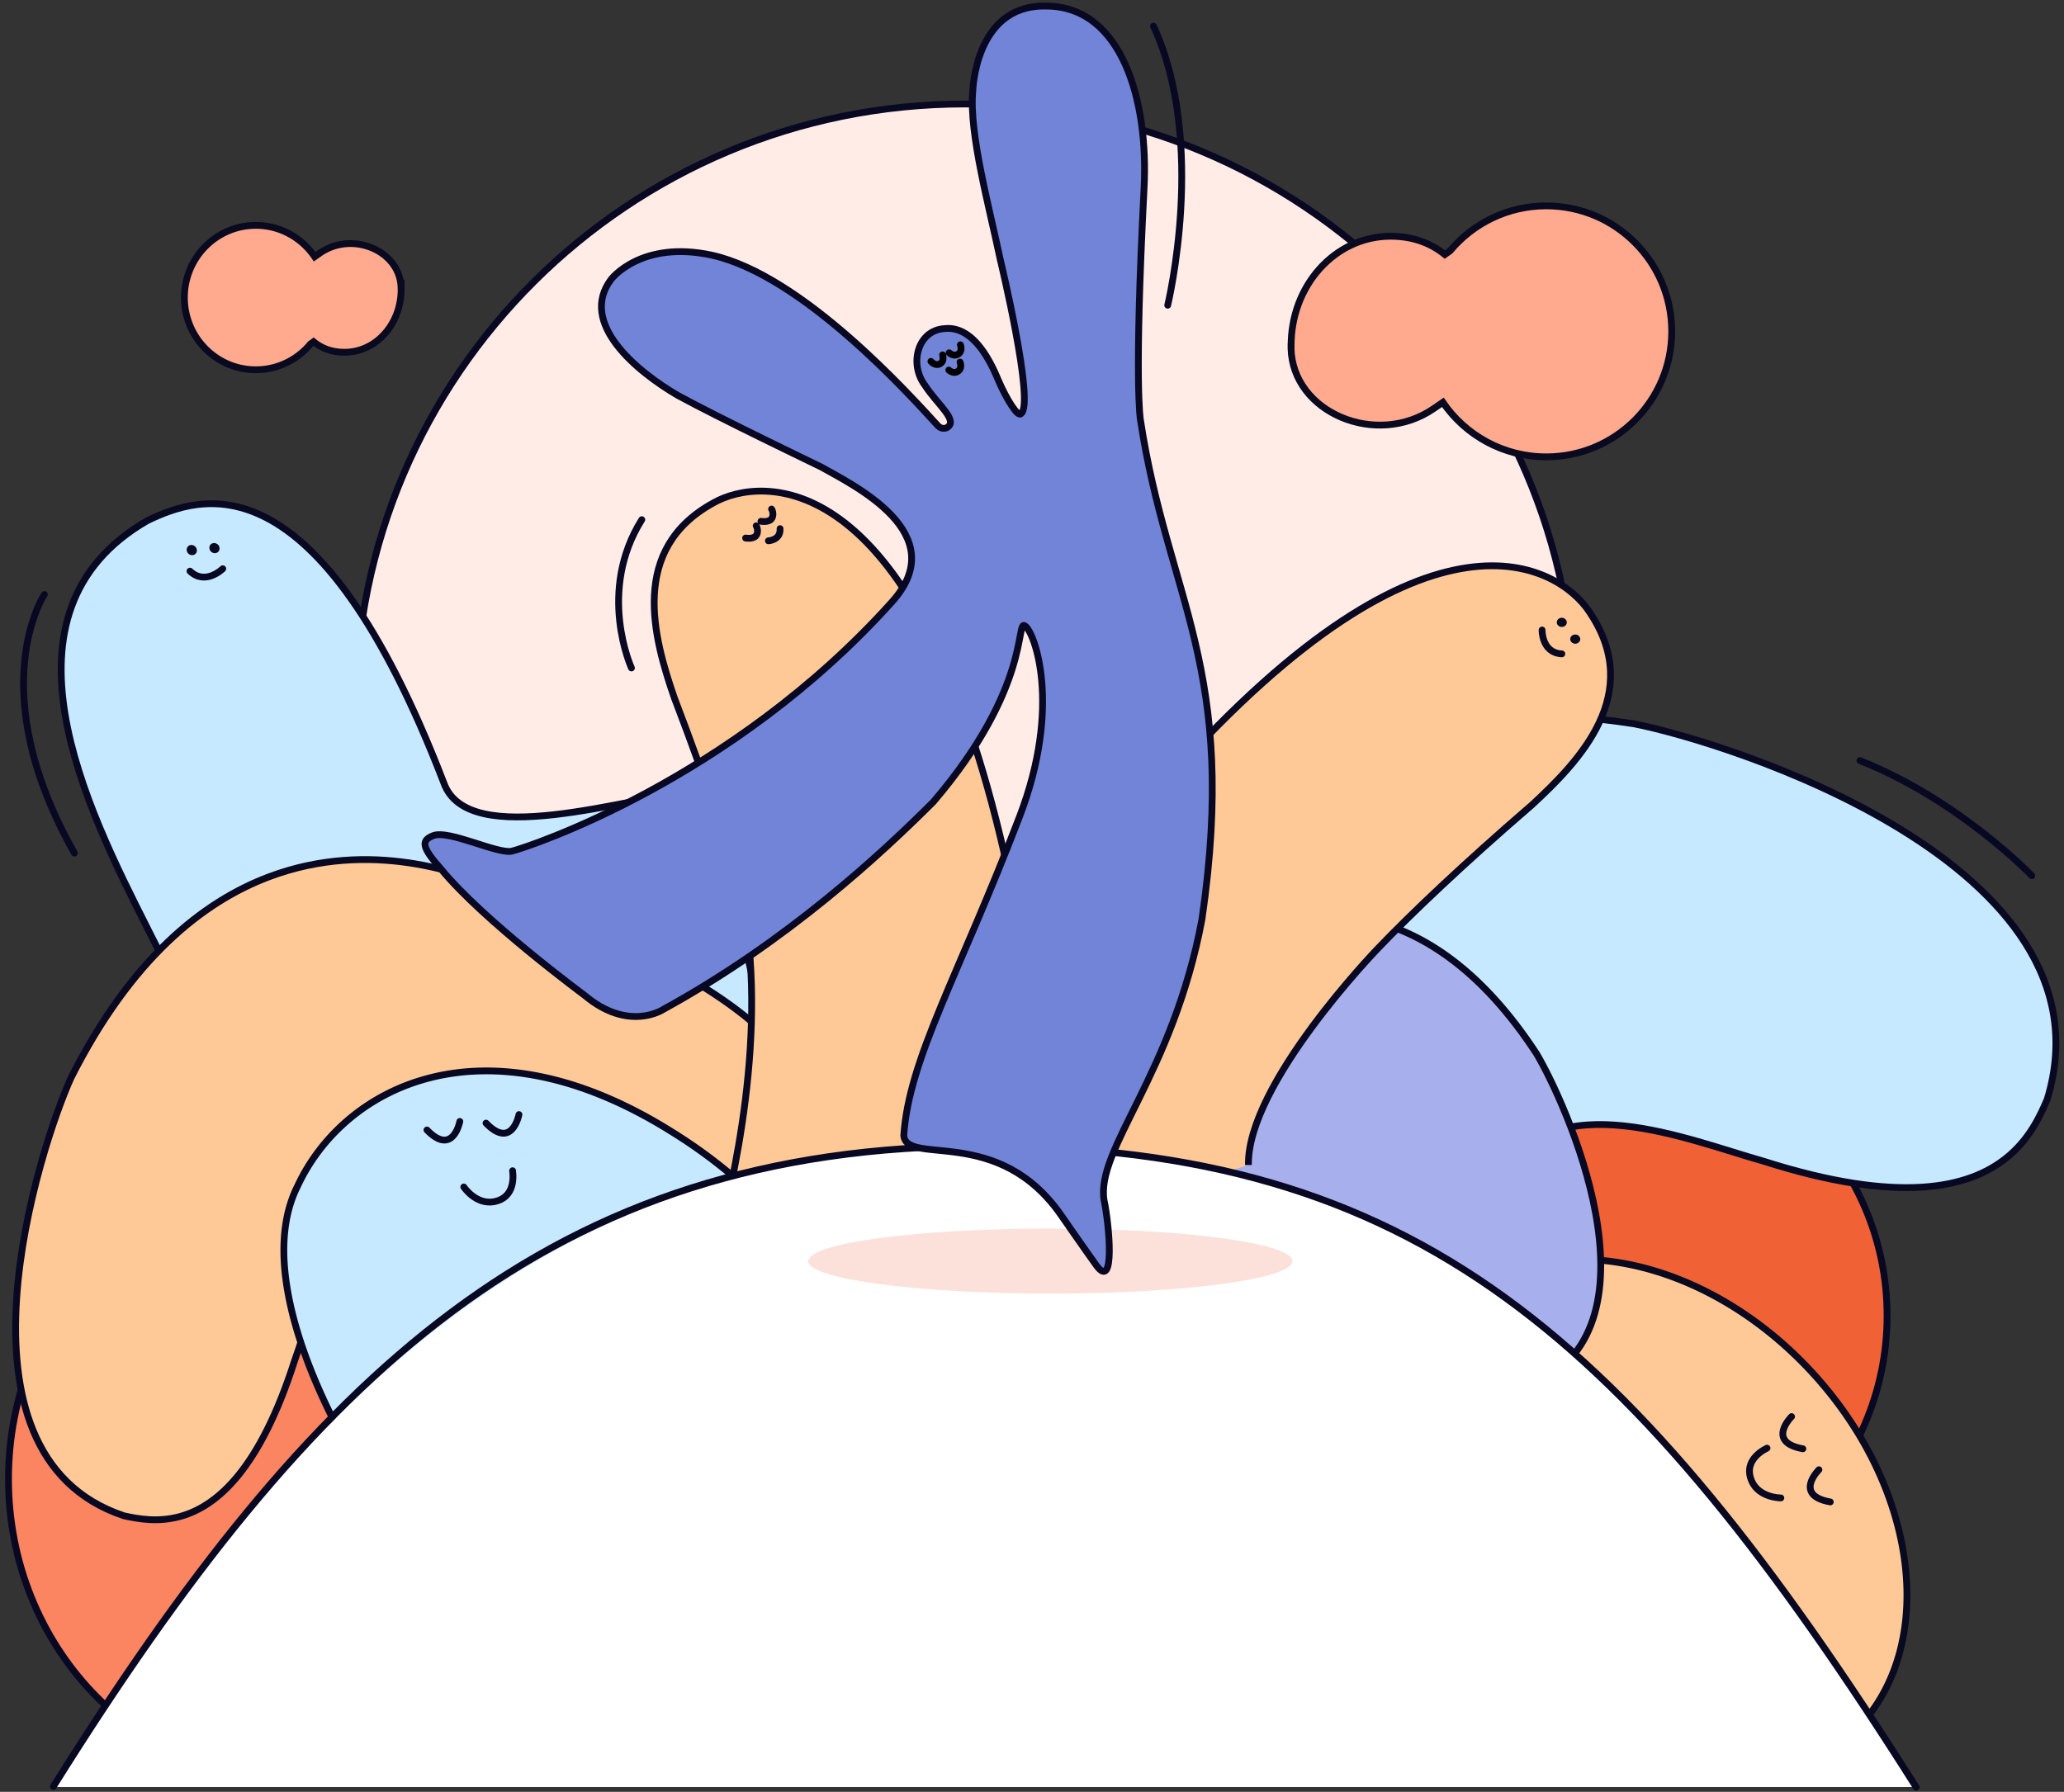
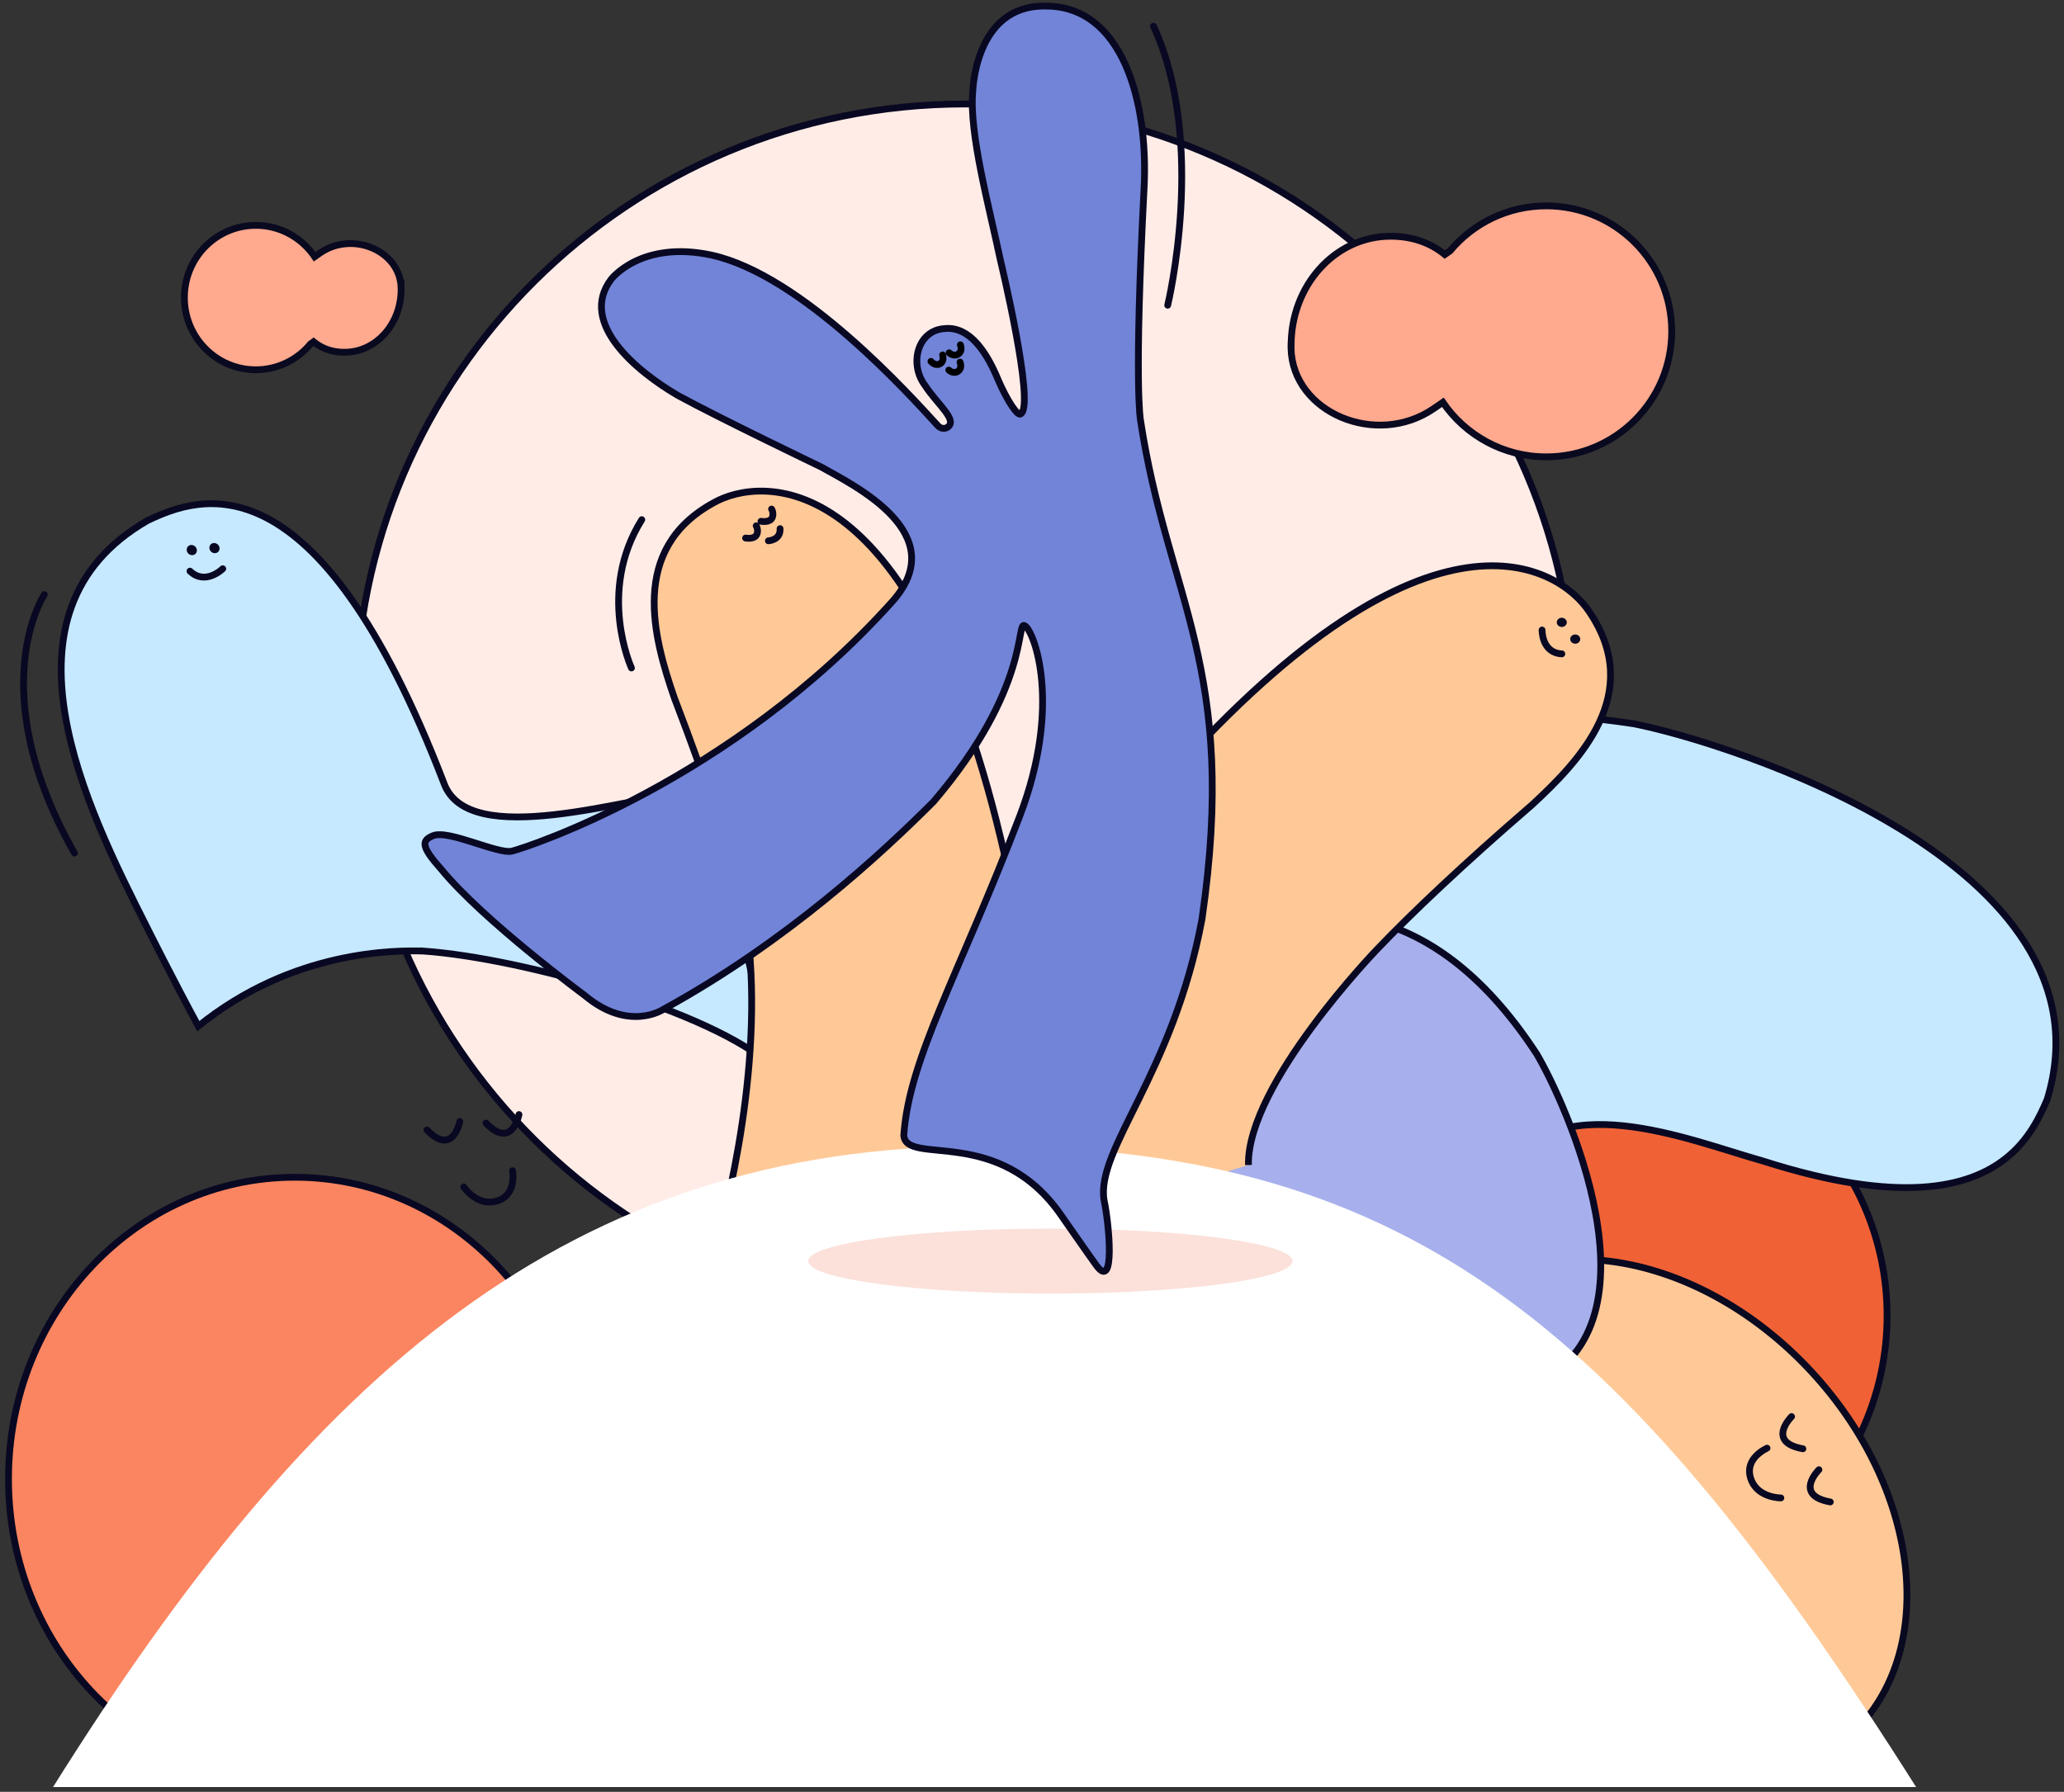
<svg xmlns="http://www.w3.org/2000/svg" width="243" height="211" fill="none">
  <rect width="100%" height="100%" fill="#333333" stroke="none" />
  <path d="M113.624 155.081c39.64 0 71.771-31.973 71.771-71.416s-32.131-71.42-71.771-71.42-71.77 31.977-71.77 71.42 32.135 71.416 71.77 71.416z" fill="#FFECE7" stroke="#090822" stroke-width=".8" stroke-miterlimit="10" />
  <path d="M47.218 33.881c-.108-4.354-5.715-6.74-9.551-4.083l-.622.434c-1.513-2.229-4.053-3.693-6.928-3.693-4.64 0-8.407 3.806-8.407 8.5 0 4.695 3.762 8.502 8.407 8.502a8.337 8.337 0 006.445-3.047c.123-.08.242-.163.36-.252.996.814 2.214 1.248 3.679 1.238 3.703-.02 6.666-3.373 6.622-7.48v-.124l-.005.005z" fill="#FFA98E" stroke="#090920" stroke-width=".8" stroke-miterlimit="10" />
  <path d="M49.857 111.994c11.814.848 33.935 7.125 40.996 13.54-1.474-6.607-4.492-21.726-8.057-32.609-8.945.997-27.658 7.259-30.538-.714-15-39-28.777-33.847-34.921-30.898-18.723 10.804-7.1 33.896 0 47.959 0 0 3.106 6.213 6.01 11.568 11.17-9.039 23.378-8.94 26.505-8.846h.005z" fill="#C6E9FF" stroke="#090822" stroke-width=".8" stroke-miterlimit="10" />
  <path d="M25.6 64.08c.272.212.331.591.139.848-.193.251-.567.286-.839.079-.27-.212-.33-.592-.138-.849.198-.251.567-.285.839-.073v-.005zm-2.672.231c.271.212.33.592.138.849-.192.256-.572.286-.838.079-.266-.208-.33-.592-.138-.849.192-.256.572-.286.838-.074v-.005z" fill="#090822" />
  <path d="M26.227 66.974s-2.041 2.022-3.861.281" stroke="#090822" stroke-width=".8" stroke-linecap="round" stroke-linejoin="round" />
  <path d="M188.768 187.728c18.447 0 33.402-14.684 33.402-32.796 0-18.111-14.955-32.796-33.402-32.796-18.447 0-33.408 14.685-33.408 32.796 0 18.112 14.956 32.796 33.408 32.796z" fill="#F06235" stroke="#090822" stroke-width=".8" stroke-miterlimit="10" />
  <path d="M131.099 163.015c-4.556-9.798-1.104-31.15 1.963-44.246.952-3.427 4.295-17.806 17.83-26.914 8.802-5.922 21.909-9.61 41.47-6.622 10.745 2.096 57.076 16.474 48.669 44.201-.853 2.017-2.135 4.793-4.877 6.968-4.383 3.491-12.49 5.454-28.55.33-8.792-2.465-24.7-9.221-31.031 1.81-2.968 4.704-1.292 18.762 15.774 33.925 0 0-53.023 27.89-61.253-9.462h.005v.01z" fill="#C6E9FF" stroke="#090822" stroke-width=".8" stroke-miterlimit="10" />
  <path d="M192.18 207.542c9.472 3.565 19.157 2.746 25.616-3.146 10.419-9.502 8.496-28.581-4.295-42.614-12.796-14.034-31.612-17.707-42.036-8.205-5.809 5.296-7.781 13.585-6.164 22.303a20.33 20.33 0 00-.123 1.479s14.857 25.774 27.002 30.187v-.004z" fill="#FFC997" stroke="#090920" stroke-width=".8" stroke-miterlimit="10" />
  <path d="M210.928 166.812s-3.043 3.008 1.331 3.792m1.888 2.465s-3.043 3.008 1.336 3.797m-5.818-.474s-2.574.019-3.447-2.017c-.868-2.037.73-3.314 1.82-3.846" stroke="#090822" stroke-width=".8" stroke-linecap="round" stroke-linejoin="round" />
  <path d="M122.707 127.881c2.495-5.883 13.2-12.811 20.143-16.642 1.874-.937 9.487-5.153 18.812-2.791 6.06 1.534 12.845 5.848 19.246 15.646 3.318 5.562 15.286 31.657-.168 38.925-1.218.424-2.939.957-4.975.612-3.255-.552-7.313-3.343-11.401-12.446-2.386-4.847-4.122-5.434-11.45-3.861-3.229.557-10.3-2.239-10.212 11.277 0 0-18.93-5.527-20.005-30.725l.01.005z" fill="#A7B0EC" stroke="#090822" stroke-width=".8" stroke-miterlimit="10" />
  <path d="M105.271 149.903c4.749-13.561 11.529-28.265 17.559-37.796 4.621-7.298 9.374-13.861 13.423-18.965.507-.587 1.02-1.159 1.518-1.72 30.745-34.434 45.932-24.651 49.384-19.316 6.445 9.581-1.188 17.505-6.819 22.698-.138.118-.272.236-.41.355-7.485 6.469-13.767 12.396-17.796 16.627 0 0-15.345 15.898-15.148 25.405" fill="#FFC997" />
  <path d="M105.271 149.903c4.749-13.561 11.529-28.265 17.559-37.796 4.621-7.298 9.374-13.861 13.423-18.965.507-.587 1.02-1.159 1.518-1.72 30.745-34.434 45.932-24.651 49.384-19.316 6.445 9.581-1.188 17.505-6.819 22.698-.138.118-.272.236-.41.355-7.485 6.469-13.767 12.396-17.796 16.627 0 0-15.345 15.898-15.148 25.405" stroke="#090822" stroke-width=".8" stroke-miterlimit="10" />
  <path d="M183.964 72.752c-.32-.049-.626.153-.675.449-.05.296.172.572.493.621.32.05.626-.153.675-.448.05-.296-.172-.572-.493-.622zm1.584 1.973c-.321-.05-.627.158-.676.449-.049.296.173.572.493.621.321.05.626-.158.676-.454.049-.295-.173-.572-.493-.62v.004z" fill="#090822" />
  <path d="M181.553 74.188s-.064 2.687 2.327 2.81" stroke="#090822" stroke-width=".8" stroke-linecap="round" stroke-linejoin="round" />
  <path d="M34.708 209.696c18.62 0 33.709-15.907 33.709-35.533 0-19.625-15.094-35.532-33.709-35.532C16.094 138.631 1 154.538 1 174.163c0 19.626 15.094 35.533 33.708 35.533z" fill="#FB8560" stroke="#090822" stroke-width=".8" stroke-miterlimit="10" />
-   <path d="M90.897 122.605c-7.105-7.737-23.728-14.512-33.605-18.531-2.653-.957-13.486-5.385-25.596-.833-7.875 2.958-16.283 9.709-23.334 23.678-3.58 7.88-15.572 44.3 6.218 51.574 1.696.374 4.078.818 6.746.049 4.27-1.228 9.265-5.552 13.333-18.24 2.446-6.79 5.385-20.128 15.43-19.157 4.403.242 12.726 7.757 14.689 25.686 0 0 46.494-21.844 26.12-44.236v.01z" fill="#FFC997" stroke="#090822" stroke-width=".8" stroke-miterlimit="10" />
  <path d="M121.153 123.689c8.057-10.024-1.686-16.44-2.825-22.766-.168-.75-.345-1.484-.518-2.204-10.641-44.26-28.324-42.624-33.777-39.522-10.015 5.453-7.086 15.902-4.626 23.028l.193.503c3.476 9.097 6.168 17.164 7.692 22.722 3.29 15.655-.952 34.147-3.22 42.234l34.206-16.105c.232-2.914 1.046-5.602 2.875-7.885v-.005z" fill="#FFC997" stroke="#090822" stroke-width=".8" stroke-miterlimit="10" />
  <path d="M87.78 63.358s.804.158 1.198-.236c.38-.415.148-1.1.05-1.203m.562-.533s.804.158 1.198-.236c.38-.415.148-1.1.05-1.204m-.375 3.738s1.464-.064 1.375-1.435M74.343 78.66s-4.107-8.97 1.218-17.466" stroke="#090822" stroke-width=".8" stroke-linecap="round" stroke-linejoin="round" />
-   <path d="M56.336 191.126c-9.803-9.196-28.531-37.165-21.292-51.475 5.424-11.661 21.888-20.281 44.063-6.366a59.616 59.616 0 017.623 5.592l-5.927 51.618c-17.362 6.795-24.462.636-24.462.636l-.005-.005z" fill="#C6E9FF" stroke="#090822" stroke-width=".8" stroke-miterlimit="10" />
  <path d="M61.099 131.249s-.8 4.186-3.881 1.006m-3.082-.197s-.794 4.181-3.871 1.006m4.34 6.71s1.415 2.14 3.58 1.731c2.164-.414 2.327-2.441 2.164-3.644" stroke="#090822" stroke-width=".8" stroke-linecap="round" stroke-linejoin="round" />
  <path d="M115.695 134.952c-48.89 0-79.004 26.864-109.448 75.484h219.34c-33.565-53.043-58.827-75.484-109.892-75.484z" fill="#fff" />
-   <path d="M225.602 210.461c-33.57-53.063-58.832-75.509-109.907-75.509-51.075 0-78.98 26.84-109.409 75.415" stroke="#090822" stroke-width=".8" stroke-linecap="round" stroke-linejoin="round" />
  <path d="M151.997 41.032c.192 7.564 10.045 11.71 16.78 7.095l1.095-.75c2.658 3.877 7.115 6.421 12.175 6.421 8.155 0 14.768-6.617 14.768-14.778 0-8.16-6.613-14.778-14.768-14.778-4.547 0-8.62 2.06-11.322 5.296-.212.138-.424.286-.626.433-1.746-1.415-3.886-2.164-6.46-2.15-6.504.04-11.711 5.864-11.632 13.004v.212l-.01-.005z" fill="#FFA98E" stroke="#090920" stroke-width=".8" stroke-miterlimit="10" />
  <path d="M123.668 144.676c-15.744 0-28.506 1.716-28.506 3.826 0 2.111 12.762 3.827 28.506 3.827 15.745 0 28.506-1.716 28.506-3.827 0-2.11-12.761-3.826-28.506-3.826z" fill="#FBE1DA" />
  <path d="M129.99 141.377c-1.02-6.04 8.102-14.837 11.524-33.146 4.305-29.69-4.004-37.53-7.244-58.768 0 0-.779-4.092.429-27.377.518-10.024-2.519-21.474-11.686-21.37-8.259-.094-8.486 10.054-8.486 10.054-.459 4.906 1.972 13.738 3.234 19.783 0 0 4.093 16.973 2.451 18.151-.34.483-1.666-1.588-2.682-3.94-2.589-6.336-5.415-6.159-6.386-6.065-3.18.256-4.103 4.24-2.244 6.681 1.47 2.279 4.029 4.162 2.56 4.99 0 0-.562.282-1.051-.25-3.225-3.526-15.902-17.683-26.593-20.07-8.367-1.815-11.873 2.85-11.873 2.85-3.866 5.133 2.998 10.824 7.845 13.654 4.69 2.574 16.894 8.437 16.894 8.437 3.791 2.155 15.631 7.825 8.298 15.927-18.94 21.065-42.87 28.846-44.684 29.305-1.662.414-7.486-2.569-9.32-1.81-1.351.558-1.44 1.253.981 3.96 4.926 6.016 16.88 14.842 16.88 14.842 5.191 4.369 9.25 1.652 9.25 1.652 14.615-8.008 25.804-18.447 31.81-24.453 11.528-13.5 9.674-21.528 10.774-20.715 1.085.651 4.388 9.315-.617 22.412-7.12 18.609-13.047 28.525-13.649 37.603.35 3.625 11.169-1.316 18.585 9.473 0 0 3.127 4.502 4.093 5.828 2.249 3.087 1.499-4.827.912-7.643l-.005.005z" fill="#7184D8" stroke="#090822" stroke-width=".8" stroke-miterlimit="10" />
  <path d="M137.476 35.943s4.665-19.197-1.672-32.86" stroke="#090822" stroke-width=".8" stroke-miterlimit="10" stroke-linecap="round" />
  <path d="M109.601 42.555s.439.533.971.33c.533-.202.493-.764.405-1.09m.768-.251s.479.464.996.193c.518-.272.439-.824.326-1.135m-1.361 2.978s.478.464.996.193.439-.823.325-1.134" stroke="#000" stroke-width=".8" stroke-linecap="round" stroke-linejoin="round" />
-   <path d="M239.212 103.118s-8.555-8.926-20.237-13.55M5.221 70.01s-7.401 11.115 3.54 30.449" stroke="#090822" stroke-width=".8" stroke-linecap="round" stroke-linejoin="round" />
+   <path d="M239.212 103.118M5.221 70.01s-7.401 11.115 3.54 30.449" stroke="#090822" stroke-width=".8" stroke-linecap="round" stroke-linejoin="round" />
</svg>